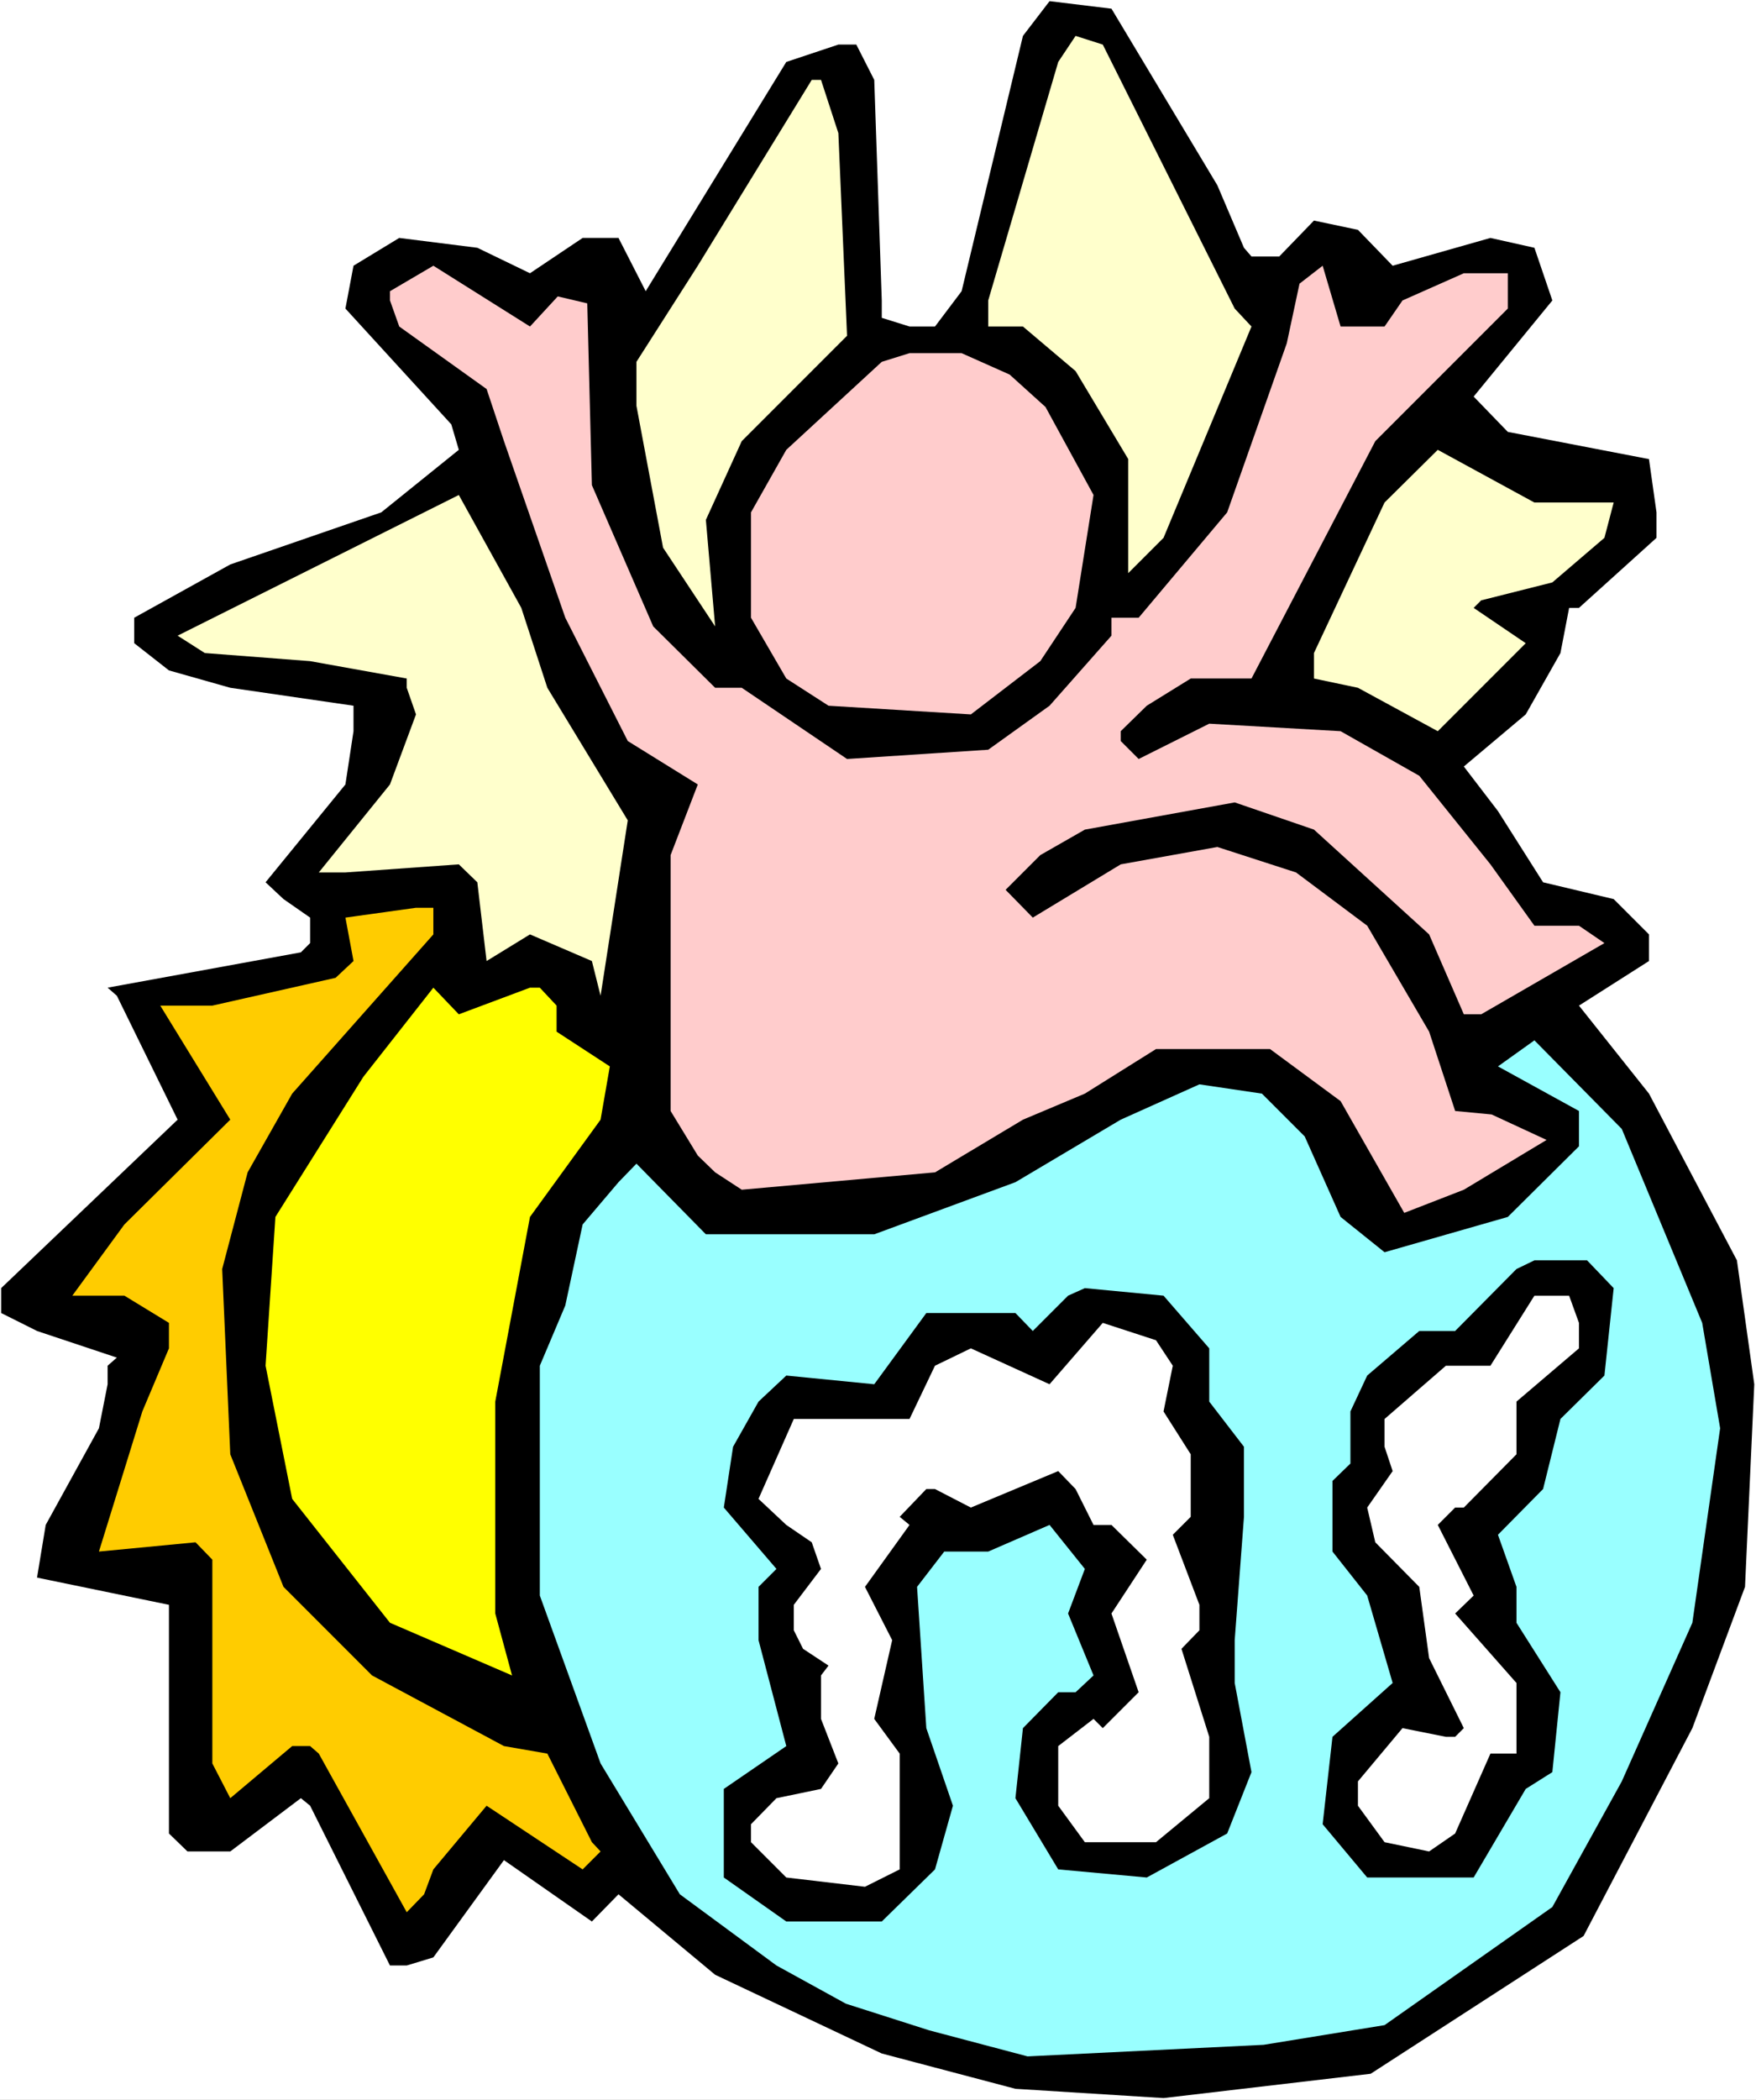
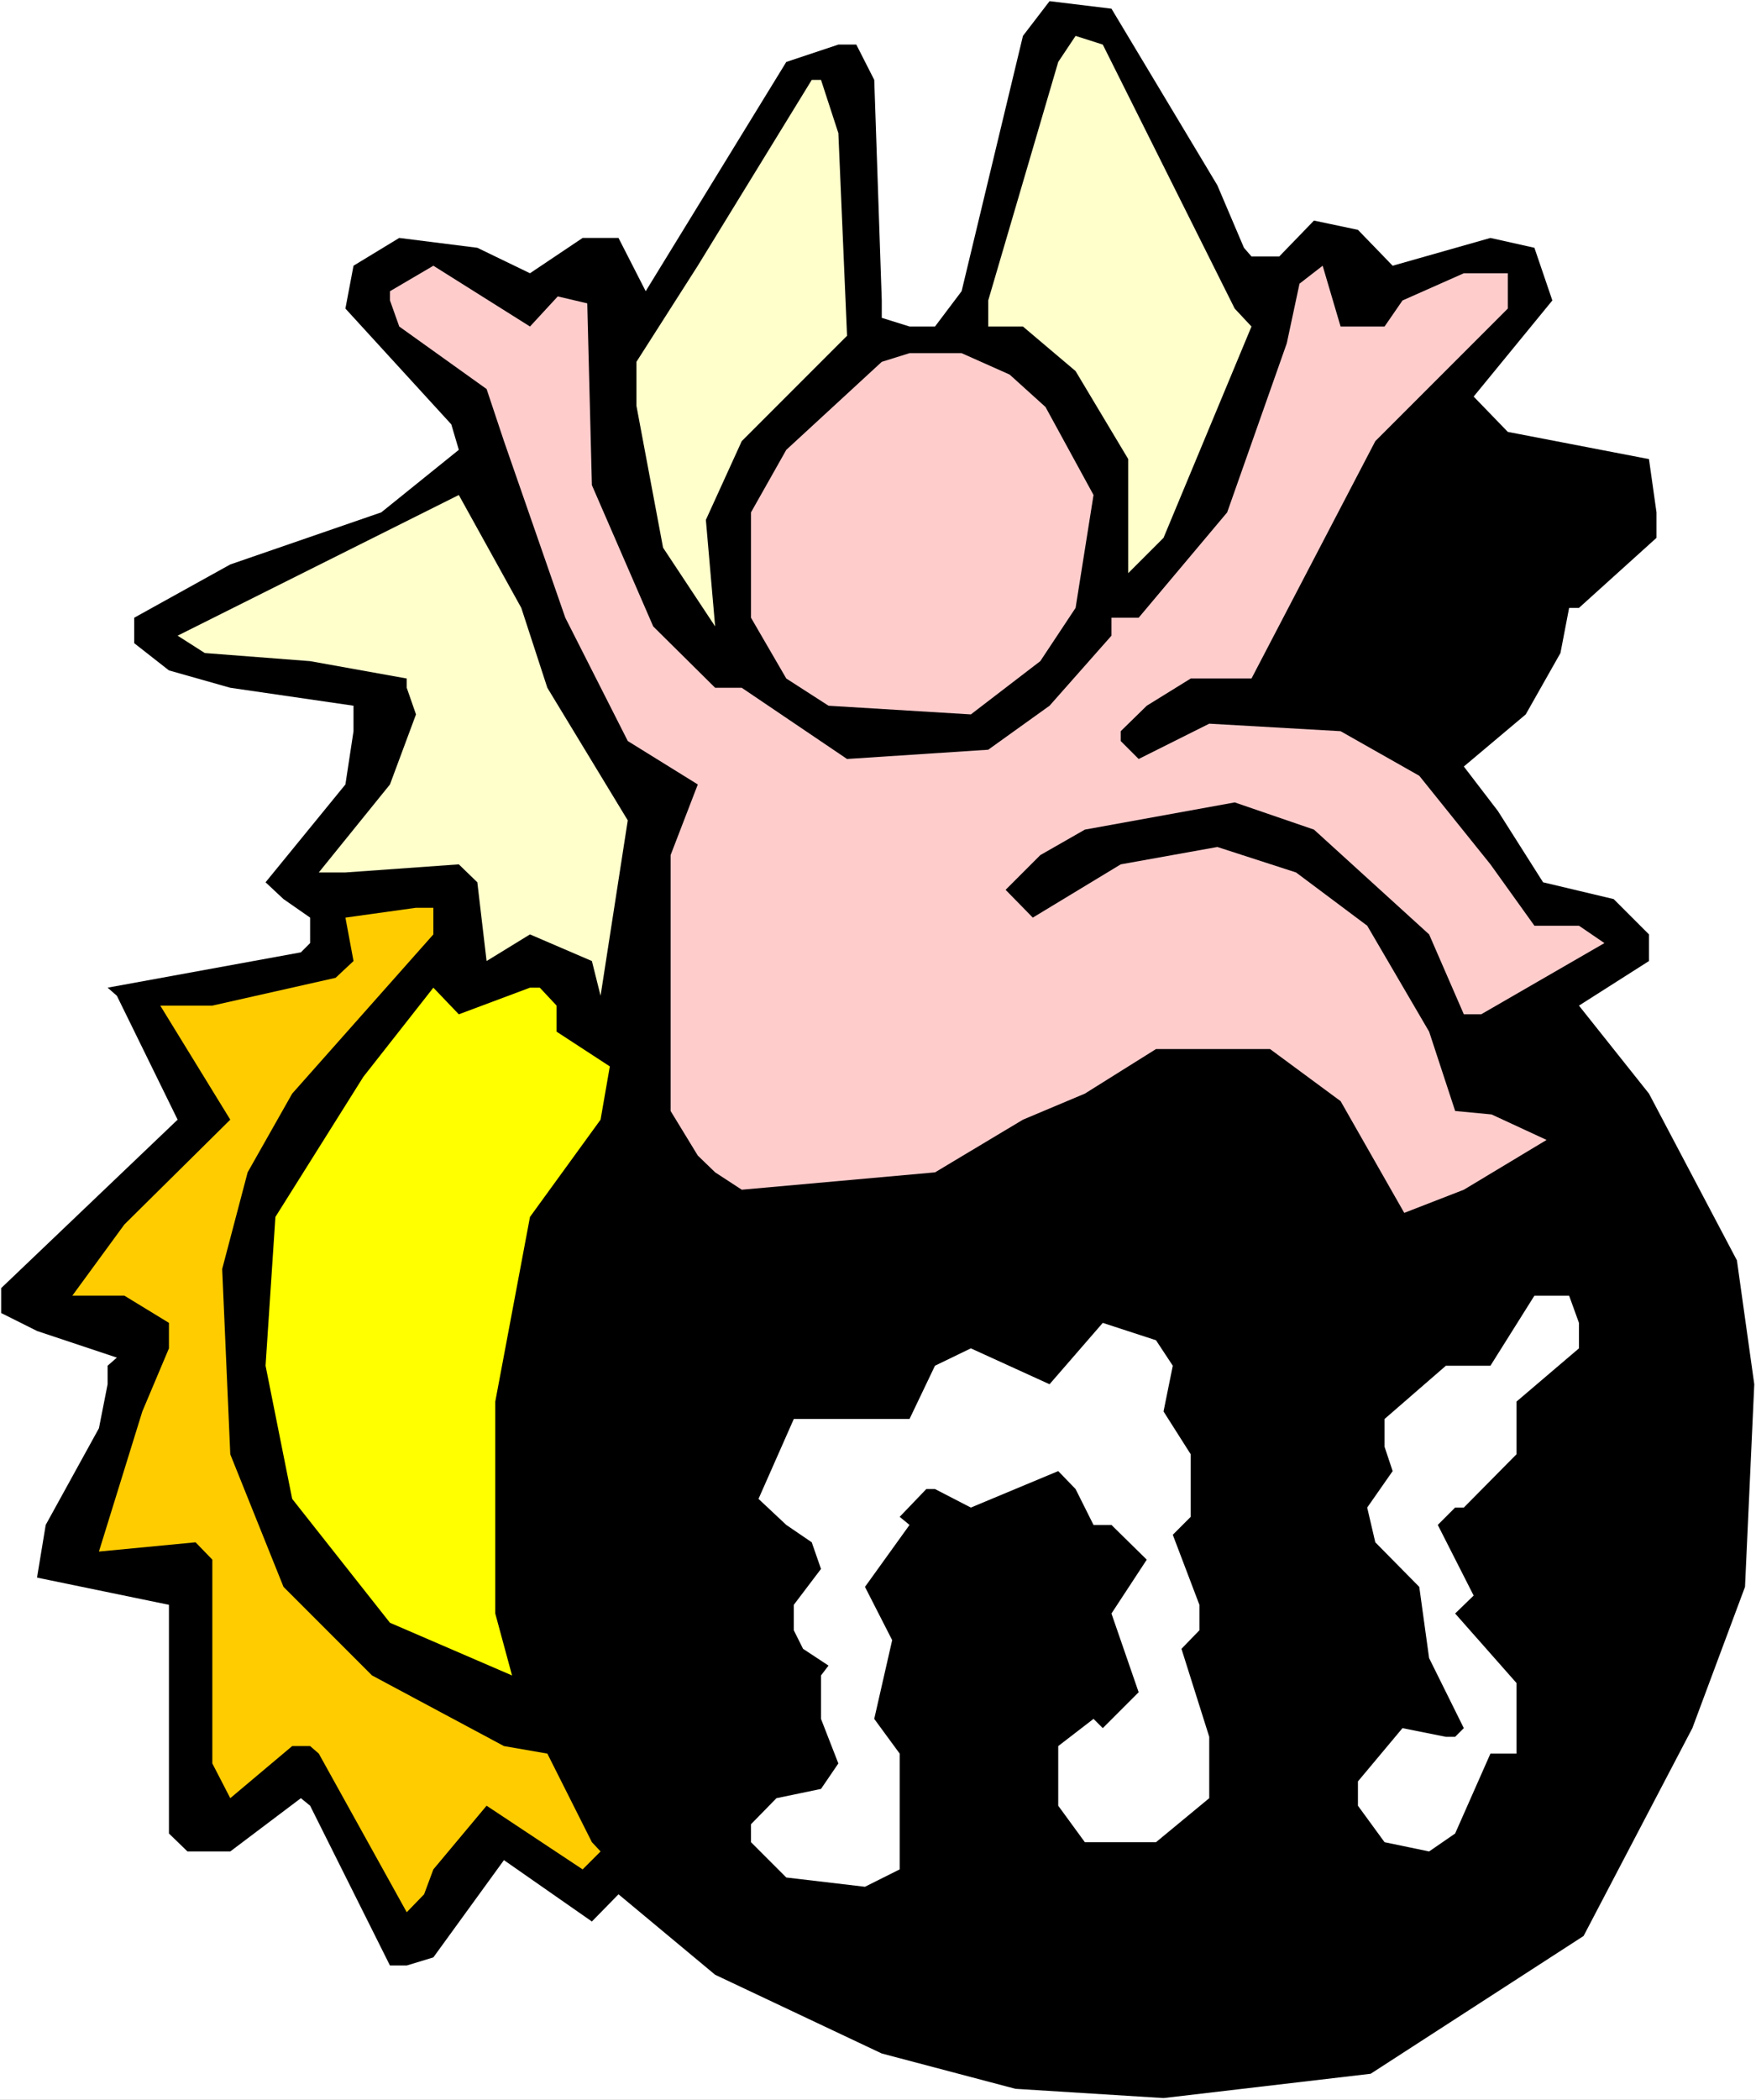
<svg xmlns="http://www.w3.org/2000/svg" xmlns:ns1="http://sodipodi.sourceforge.net/DTD/sodipodi-0.dtd" xmlns:ns2="http://www.inkscape.org/namespaces/inkscape" version="1.0" width="129.766mm" height="155.083mm" id="svg15" ns1:docname="Musical 5.wmf">
  <rect width="100%" height="100%" fill="#808080" stroke="none" />
  <ns1:namedview id="namedview15" pagecolor="#ffffff" bordercolor="#000000" borderopacity="0.25" ns2:showpageshadow="2" ns2:pageopacity="0.0" ns2:pagecheckerboard="0" ns2:deskcolor="#d1d1d1" ns2:document-units="mm" />
  <defs id="defs1">
    <pattern id="WMFhbasepattern" patternUnits="userSpaceOnUse" width="6" height="6" x="0" y="0" />
  </defs>
  <path style="fill:#ffffff;fill-opacity:1;fill-rule:evenodd;stroke:none" d="M 0,586.139 H 490.455 V 0 H 0 Z" id="path1" />
  <path style="fill:#000000;fill-opacity:1;fill-rule:evenodd;stroke:none" d="m 340.006,51.713 7.434,17.453 2.101,2.424 h 7.757 l 9.696,-10.019 12.282,2.586 9.696,10.019 27.31,-7.757 12.282,2.747 5.01,14.706 -21.978,26.826 9.534,9.858 39.43,7.595 2.101,14.868 v 7.111 l -21.654,19.554 h -2.747 l -2.424,12.605 -9.696,17.13 -17.291,14.544 9.534,12.444 12.605,19.877 19.715,4.687 9.858,9.858 v 7.434 l -19.554,12.444 19.554,24.564 24.563,46.542 4.848,34.583 -2.586,56.561 -14.706,39.431 -30.381,58.016 -59.469,38.462 -57.853,6.787 -41.37,-2.586 -37.33,-9.858 -46.541,-21.978 -26.987,-22.463 -7.434,7.595 -24.563,-17.13 -19.715,27.15 -7.434,2.262 h -4.686 L 86.618,504.044 84.032,501.943 64.317,516.81 H 52.358 l -5.171,-5.01 v -63.834 l -36.845,-7.595 2.424,-14.706 14.867,-26.988 2.424,-12.282 v -5.171 l 2.586,-2.262 -22.301,-7.434 -10.019,-5.01 v -6.949 L 49.611,312.543 32.643,277.959 l -2.586,-2.262 53.974,-9.858 2.586,-2.586 v -7.111 l -7.434,-5.171 -5.01,-4.687 22.301,-27.311 2.262,-14.868 v -7.111 l -34.421,-5.01 -17.13,-4.848 -9.696,-7.595 v -7.111 l 26.826,-14.868 42.178,-14.544 21.654,-17.453 -2.101,-7.111 -29.573,-32.321 2.262,-11.959 12.766,-7.757 21.816,2.747 14.706,7.111 14.706,-9.858 h 10.019 l 7.595,14.868 39.269,-63.995 14.544,-4.848 h 5.01 l 5.01,9.858 2.101,61.571 v 4.848 l 7.757,2.424 h 7.11 l 7.434,-9.858 17.13,-71.267 7.434,-9.696 17.291,2.101 z" id="path2" />
  <path style="fill:#ffffcc;fill-opacity:1;fill-rule:evenodd;stroke:none" d="m 344.854,86.135 4.686,5.01 -24.563,58.986 -9.858,9.858 V 128.152 L 300.414,103.588 285.708,91.145 h -9.696 v -7.272 l 19.554,-66.581 4.848,-7.272 7.595,2.424 z" id="path3" />
  <path style="fill:#ffffcc;fill-opacity:1;fill-rule:evenodd;stroke:none" d="m 234.158,37.169 2.424,56.561 -29.411,29.412 -10.019,21.978 2.586,29.735 -14.544,-21.978 -7.434,-39.593 v -12.282 l 17.13,-26.826 31.835,-51.875 h 2.586 z" id="path4" />
  <path style="fill:#ffcccc;fill-opacity:1;fill-rule:evenodd;stroke:none" d="m 155.782,82.741 8.242,1.939 1.293,50.744 17.13,39.431 17.291,17.13 h 7.434 l 29.411,19.877 39.43,-2.586 17.13,-12.282 17.291,-19.554 v -5.01 h 7.595 l 24.725,-29.412 16.645,-47.188 3.555,-16.645 6.464,-5.01 5.01,16.968 h 12.282 l 5.01,-7.272 17.13,-7.595 h 12.282 v 9.858 l -37.006,37.007 -34.582,66.258 h -16.968 l -12.282,7.595 -7.272,7.111 v 2.747 l 5.01,5.01 19.715,-9.858 36.683,2.101 21.978,12.444 19.877,24.725 12.282,17.13 h 12.443 l 7.11,4.848 -34.421,19.877 h -4.848 l -9.696,-22.301 -32.158,-29.25 -22.139,-7.595 -41.854,7.595 -12.443,7.111 -9.696,9.696 7.595,7.757 24.563,-14.868 26.987,-4.848 21.978,7.111 19.877,14.868 17.291,29.574 7.272,22.14 10.181,0.97 15.352,7.111 -23.109,13.898 -16.645,6.464 -17.776,-31.19 -19.715,-14.544 h -31.835 l -19.877,12.444 -17.291,7.272 -24.563,14.706 -53.974,4.848 -7.434,-4.848 -4.848,-4.687 -7.595,-12.444 v -71.429 l 7.595,-19.716 -19.554,-12.12 -17.453,-34.422 -17.13,-49.289 -4.848,-14.544 -24.402,-17.453 -2.586,-7.272 v -2.586 l 12.12,-7.111 26.987,16.968 z" id="path5" />
  <path style="fill:#ffcccc;fill-opacity:1;fill-rule:evenodd;stroke:none" d="m 281.992,104.558 10.019,9.05 13.413,24.564 -5.01,31.513 -9.858,14.868 -19.392,14.868 -39.754,-2.424 -11.797,-7.595 -9.858,-16.968 v -29.412 l 9.858,-17.453 26.664,-24.564 7.757,-2.424 h 14.544 z" id="path6" />
-   <path style="fill:#ffffcc;fill-opacity:1;fill-rule:evenodd;stroke:none" d="m 450.702,140.272 -2.586,9.858 -14.544,12.444 -19.877,5.01 -2.101,2.101 14.544,9.858 -24.563,24.564 -22.301,-12.12 -12.282,-2.586 v -7.111 l 19.715,-42.017 14.867,-14.706 26.987,14.706 z" id="path7" />
  <path style="fill:#ffffcc;fill-opacity:1;fill-rule:evenodd;stroke:none" d="m 152.873,191.986 22.462,37.007 -7.595,48.966 -2.424,-9.696 -17.291,-7.434 -12.12,7.434 -2.586,-21.978 -5.171,-5.01 -31.674,2.262 h -7.434 l 19.877,-24.564 7.272,-19.554 -2.586,-7.434 v -2.586 l -26.987,-4.848 -29.411,-2.262 -7.595,-4.848 78.538,-39.27 17.453,31.513 z" id="path8" />
  <path style="fill:#ffcc00;fill-opacity:1;fill-rule:evenodd;stroke:none" d="m 121.038,260.829 -39.43,44.441 -12.443,21.978 -7.11,26.988 2.262,51.713 14.867,37.007 24.725,24.725 36.845,19.716 12.12,2.101 12.443,24.725 2.424,2.586 -5.01,5.01 -26.826,-17.776 -14.867,17.776 -2.586,6.949 -4.848,5.01 -24.563,-44.28 -2.424,-2.101 h -5.01 l -17.291,14.544 -5.01,-9.696 v -56.885 l -4.686,-4.848 -26.987,2.586 12.12,-39.108 7.434,-17.615 v -7.111 l -12.443,-7.595 H 20.2 L 34.744,341.793 64.317,312.543 44.763,280.707 h 14.544 l 34.421,-7.757 5.01,-4.687 -2.262,-12.12 19.715,-2.747 h 4.848 z" id="path9" />
  <path style="fill:#ffff00;fill-opacity:1;fill-rule:evenodd;stroke:none" d="m 148.025,275.697 h 2.747 l 4.686,5.01 v 7.272 l 14.867,9.696 -2.586,14.868 -19.715,27.15 -9.696,51.552 v 59.147 l 4.686,17.292 -34.098,-14.706 -27.31,-34.583 -7.434,-37.169 2.747,-41.532 24.563,-39.108 19.554,-24.887 7.11,7.434 z" id="path10" />
-   <path style="fill:#99ffff;fill-opacity:1;fill-rule:evenodd;stroke:none" d="m 475.427,369.266 5.01,29.412 -7.757,54.299 -19.715,44.28 -19.392,35.068 -46.864,32.967 -33.774,5.495 -65.933,3.232 -27.472,-7.272 -23.27,-7.434 -19.392,-10.666 -26.987,-19.877 -22.139,-36.523 -16.968,-46.865 v -64.157 l 7.11,-16.807 4.848,-22.625 10.019,-11.797 5.01,-5.171 19.392,19.716 h 47.026 l 39.43,-14.544 29.411,-17.453 21.978,-9.858 17.453,2.586 11.958,11.959 10.019,22.463 12.282,9.858 34.421,-9.858 19.877,-19.716 v -9.858 l -22.624,-12.444 10.181,-7.272 24.402,24.725 z" id="path11" />
-   <path style="fill:#000000;fill-opacity:1;fill-rule:evenodd;stroke:none" d="m 450.702,359.569 -2.586,24.402 -12.282,12.12 -4.848,19.554 -12.605,12.767 5.171,14.544 v 10.019 l 12.282,19.393 -2.262,22.301 -7.434,4.687 -14.544,24.725 h -29.734 l -12.443,-14.868 2.747,-24.402 16.806,-15.029 -7.11,-24.402 -9.696,-12.282 v -19.716 l 5.01,-4.848 v -14.544 l 4.686,-10.019 14.544,-12.444 h 10.019 l 17.13,-17.292 5.01,-2.424 h 14.706 z" id="path12" />
+   <path style="fill:#000000;fill-opacity:1;fill-rule:evenodd;stroke:none" d="m 450.702,359.569 -2.586,24.402 -12.282,12.12 -4.848,19.554 -12.605,12.767 5.171,14.544 v 10.019 l 12.282,19.393 -2.262,22.301 -7.434,4.687 -14.544,24.725 h -29.734 l -12.443,-14.868 2.747,-24.402 16.806,-15.029 -7.11,-24.402 -9.696,-12.282 v -19.716 l 5.01,-4.848 v -14.544 l 4.686,-10.019 14.544,-12.444 h 10.019 h 14.706 z" id="path12" />
  <path style="fill:#000000;fill-opacity:1;fill-rule:evenodd;stroke:none" d="m 337.744,376.376 v 14.868 l 9.696,12.605 v 19.554 l -2.586,34.422 v 11.959 l 4.686,24.887 -6.787,17.13 -22.462,12.282 -24.725,-2.262 -11.958,-19.877 2.101,-19.554 9.858,-10.019 h 4.848 l 5.01,-4.687 -7.11,-17.292 4.686,-12.444 -9.858,-12.282 -17.13,7.434 H 263.731 l -7.595,9.858 2.586,39.431 7.434,21.655 -5.01,17.776 -14.867,14.544 h -26.664 l -17.453,-12.282 v -24.725 l 17.453,-11.959 -7.757,-29.574 v -14.868 l 5.01,-5.01 -14.706,-17.13 2.586,-16.968 7.11,-12.605 7.757,-7.272 24.563,2.424 14.544,-19.877 h 24.886 l 4.848,5.01 9.858,-9.858 4.686,-2.101 21.978,2.101 z" id="path13" />
  <path style="fill:#ffffff;fill-opacity:1;fill-rule:evenodd;stroke:none" d="m 441.006,369.266 v 7.111 l -17.453,14.868 v 14.706 l -14.706,14.868 h -2.424 l -4.848,4.848 10.019,19.716 -5.171,5.01 17.13,19.393 v 19.716 h -7.272 l -9.858,22.301 -7.272,5.01 -12.443,-2.586 -7.434,-10.181 v -6.787 l 12.443,-14.868 12.12,2.424 h 2.586 l 2.424,-2.424 -9.696,-19.554 -2.747,-19.877 -12.282,-12.444 -2.262,-9.696 7.11,-10.181 -2.262,-6.787 v -7.757 l 17.13,-14.868 h 12.443 l 12.282,-19.554 h 9.696 z" id="path14" />
  <path style="fill:#ffffff;fill-opacity:1;fill-rule:evenodd;stroke:none" d="m 327.563,381.224 -2.586,12.767 7.595,11.959 v 17.453 l -5.01,5.01 7.434,19.554 v 7.111 l -5.01,5.171 7.757,24.564 v 17.13 l -14.867,12.282 h -19.877 l -7.434,-10.181 v -16.645 l 9.858,-7.595 2.586,2.586 10.019,-10.019 -7.595,-21.978 9.858,-15.029 -9.858,-9.696 h -5.01 l -5.01,-10.019 -4.848,-5.01 -24.402,10.181 -10.019,-5.171 h -2.424 l -7.434,7.757 2.747,2.262 -12.443,17.292 7.595,14.868 -5.01,21.978 7.11,9.696 v 32.321 l -9.696,4.848 -21.978,-2.586 -9.858,-9.858 v -5.01 l 7.11,-7.272 12.443,-2.586 4.848,-7.111 -4.848,-12.444 V 467.683 l 2.101,-2.747 -7.11,-4.687 -2.586,-5.171 v -7.111 l 7.595,-10.019 -2.586,-7.434 -7.11,-4.848 -7.757,-7.272 9.858,-22.301 h 32.32 l 7.11,-14.868 10.019,-4.848 21.978,10.019 14.867,-17.13 14.867,4.848 z" id="path15" />
</svg>